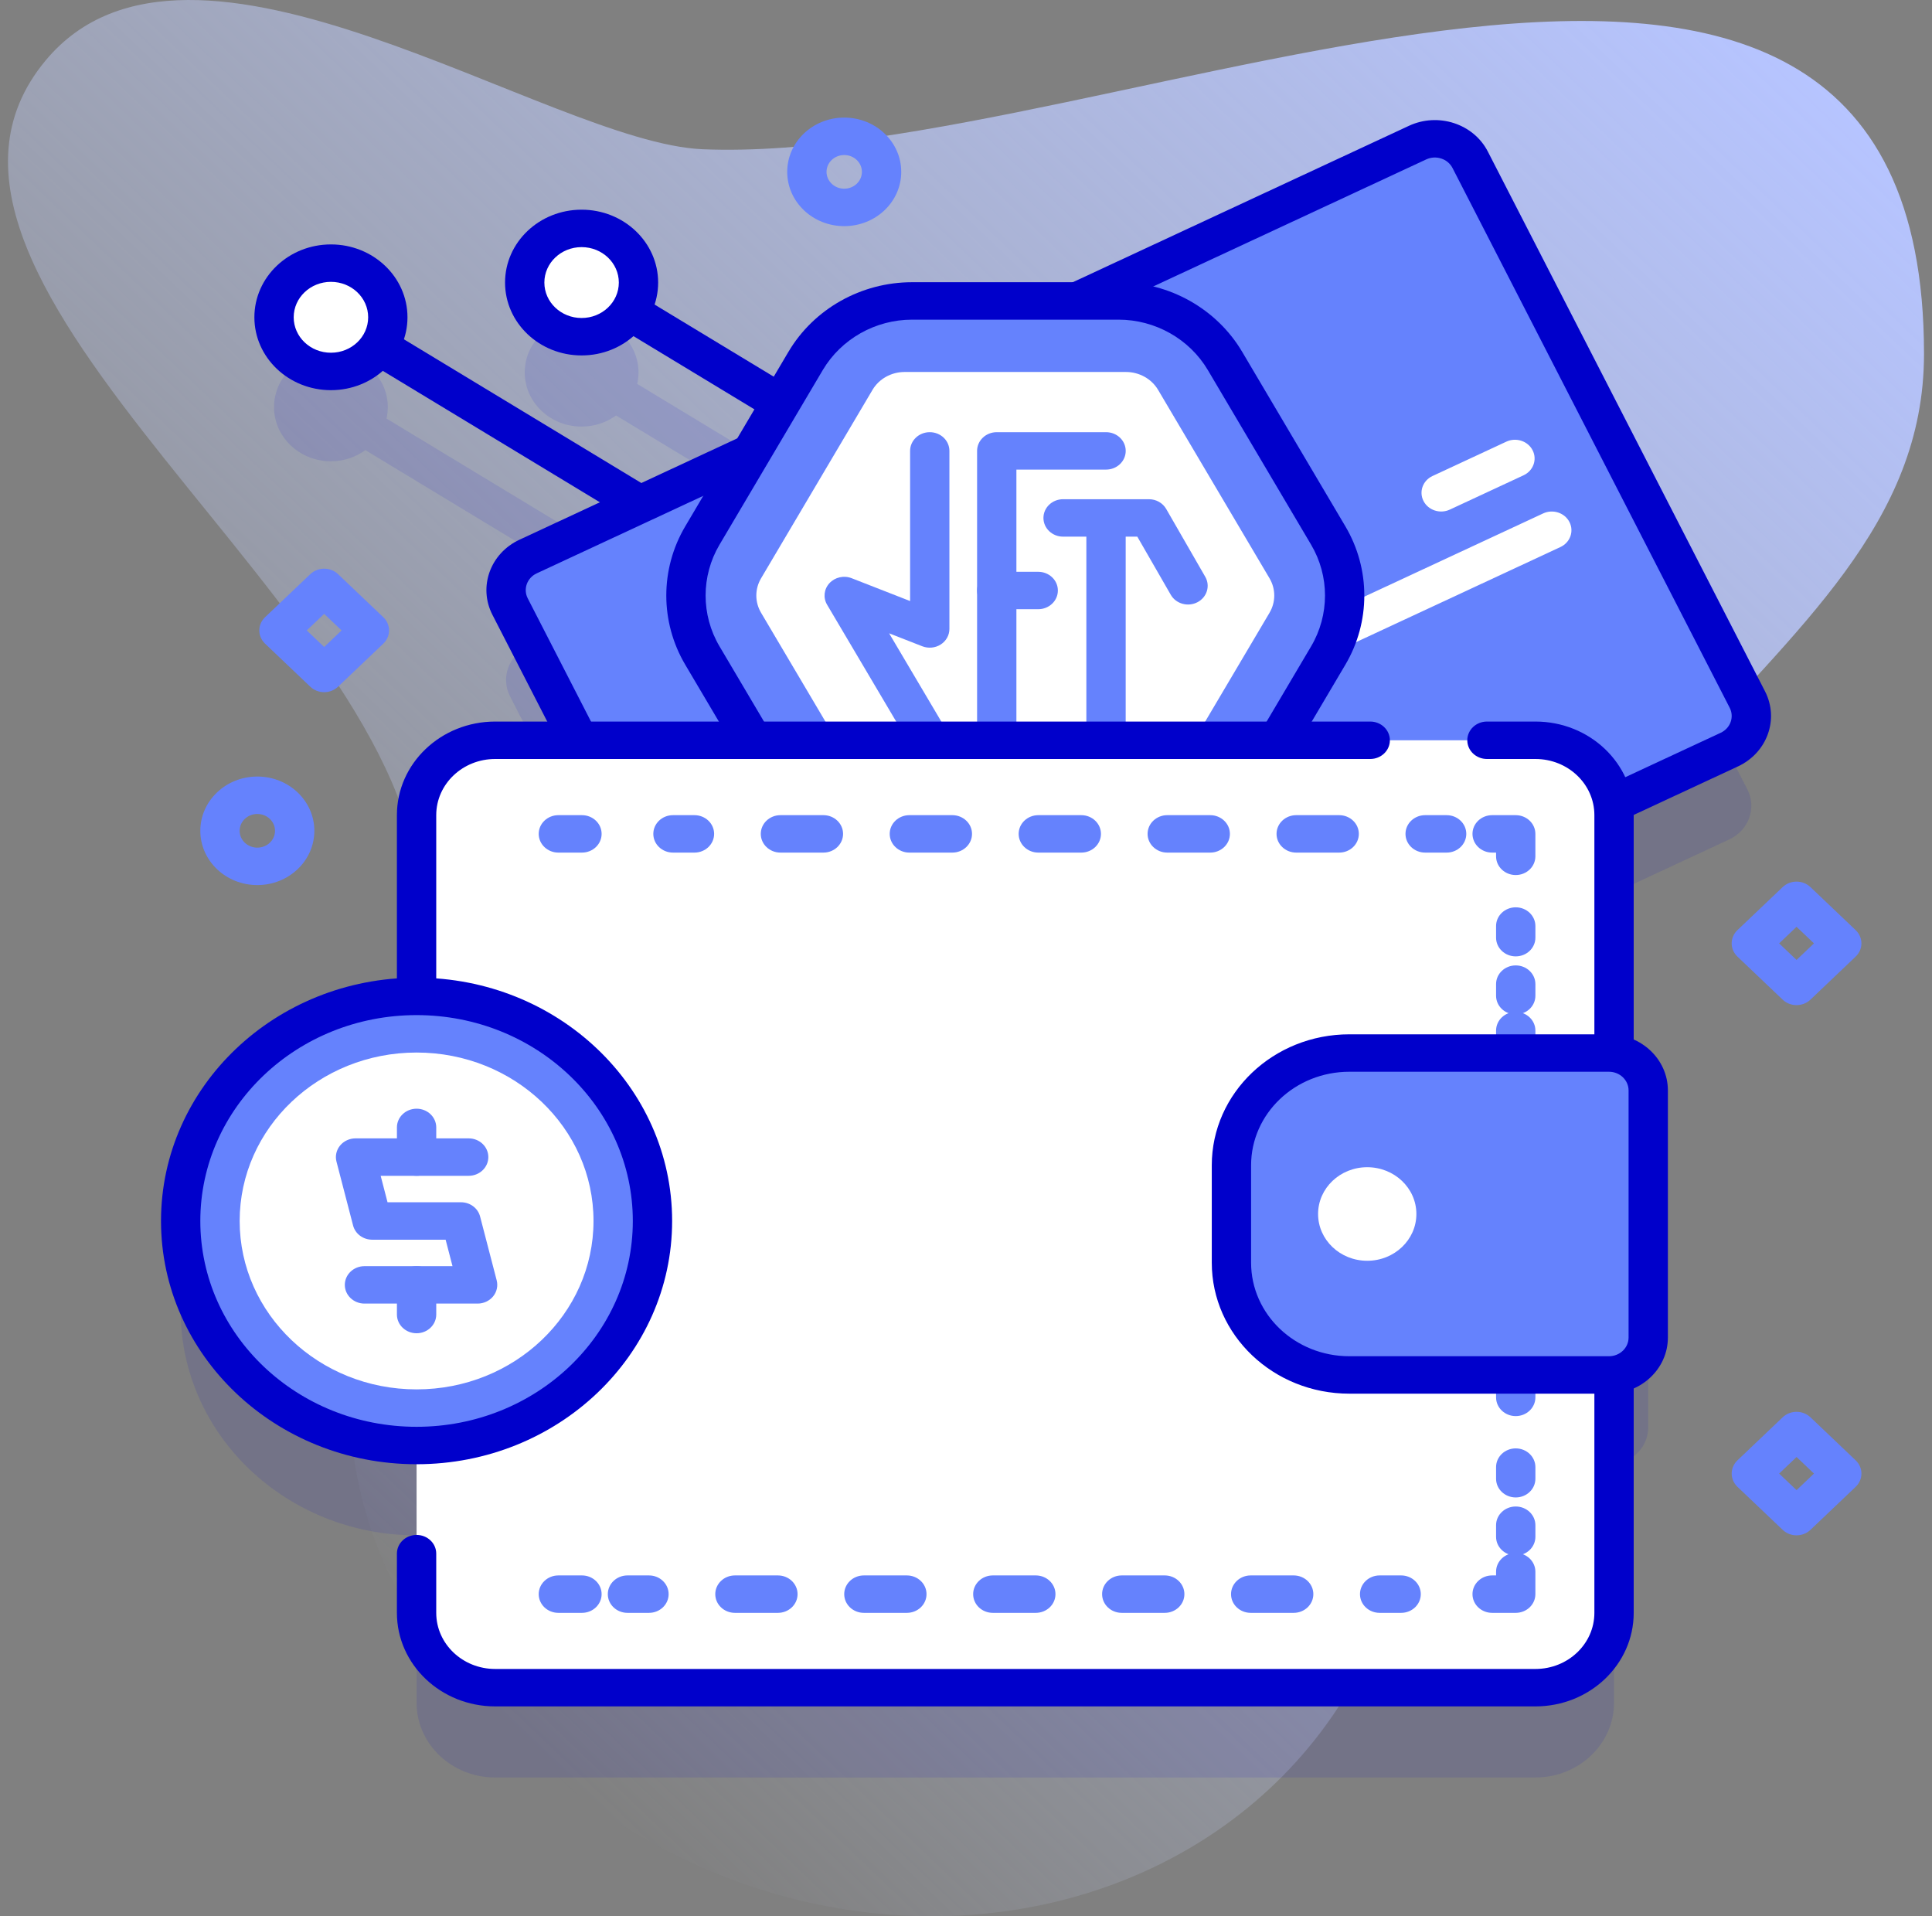
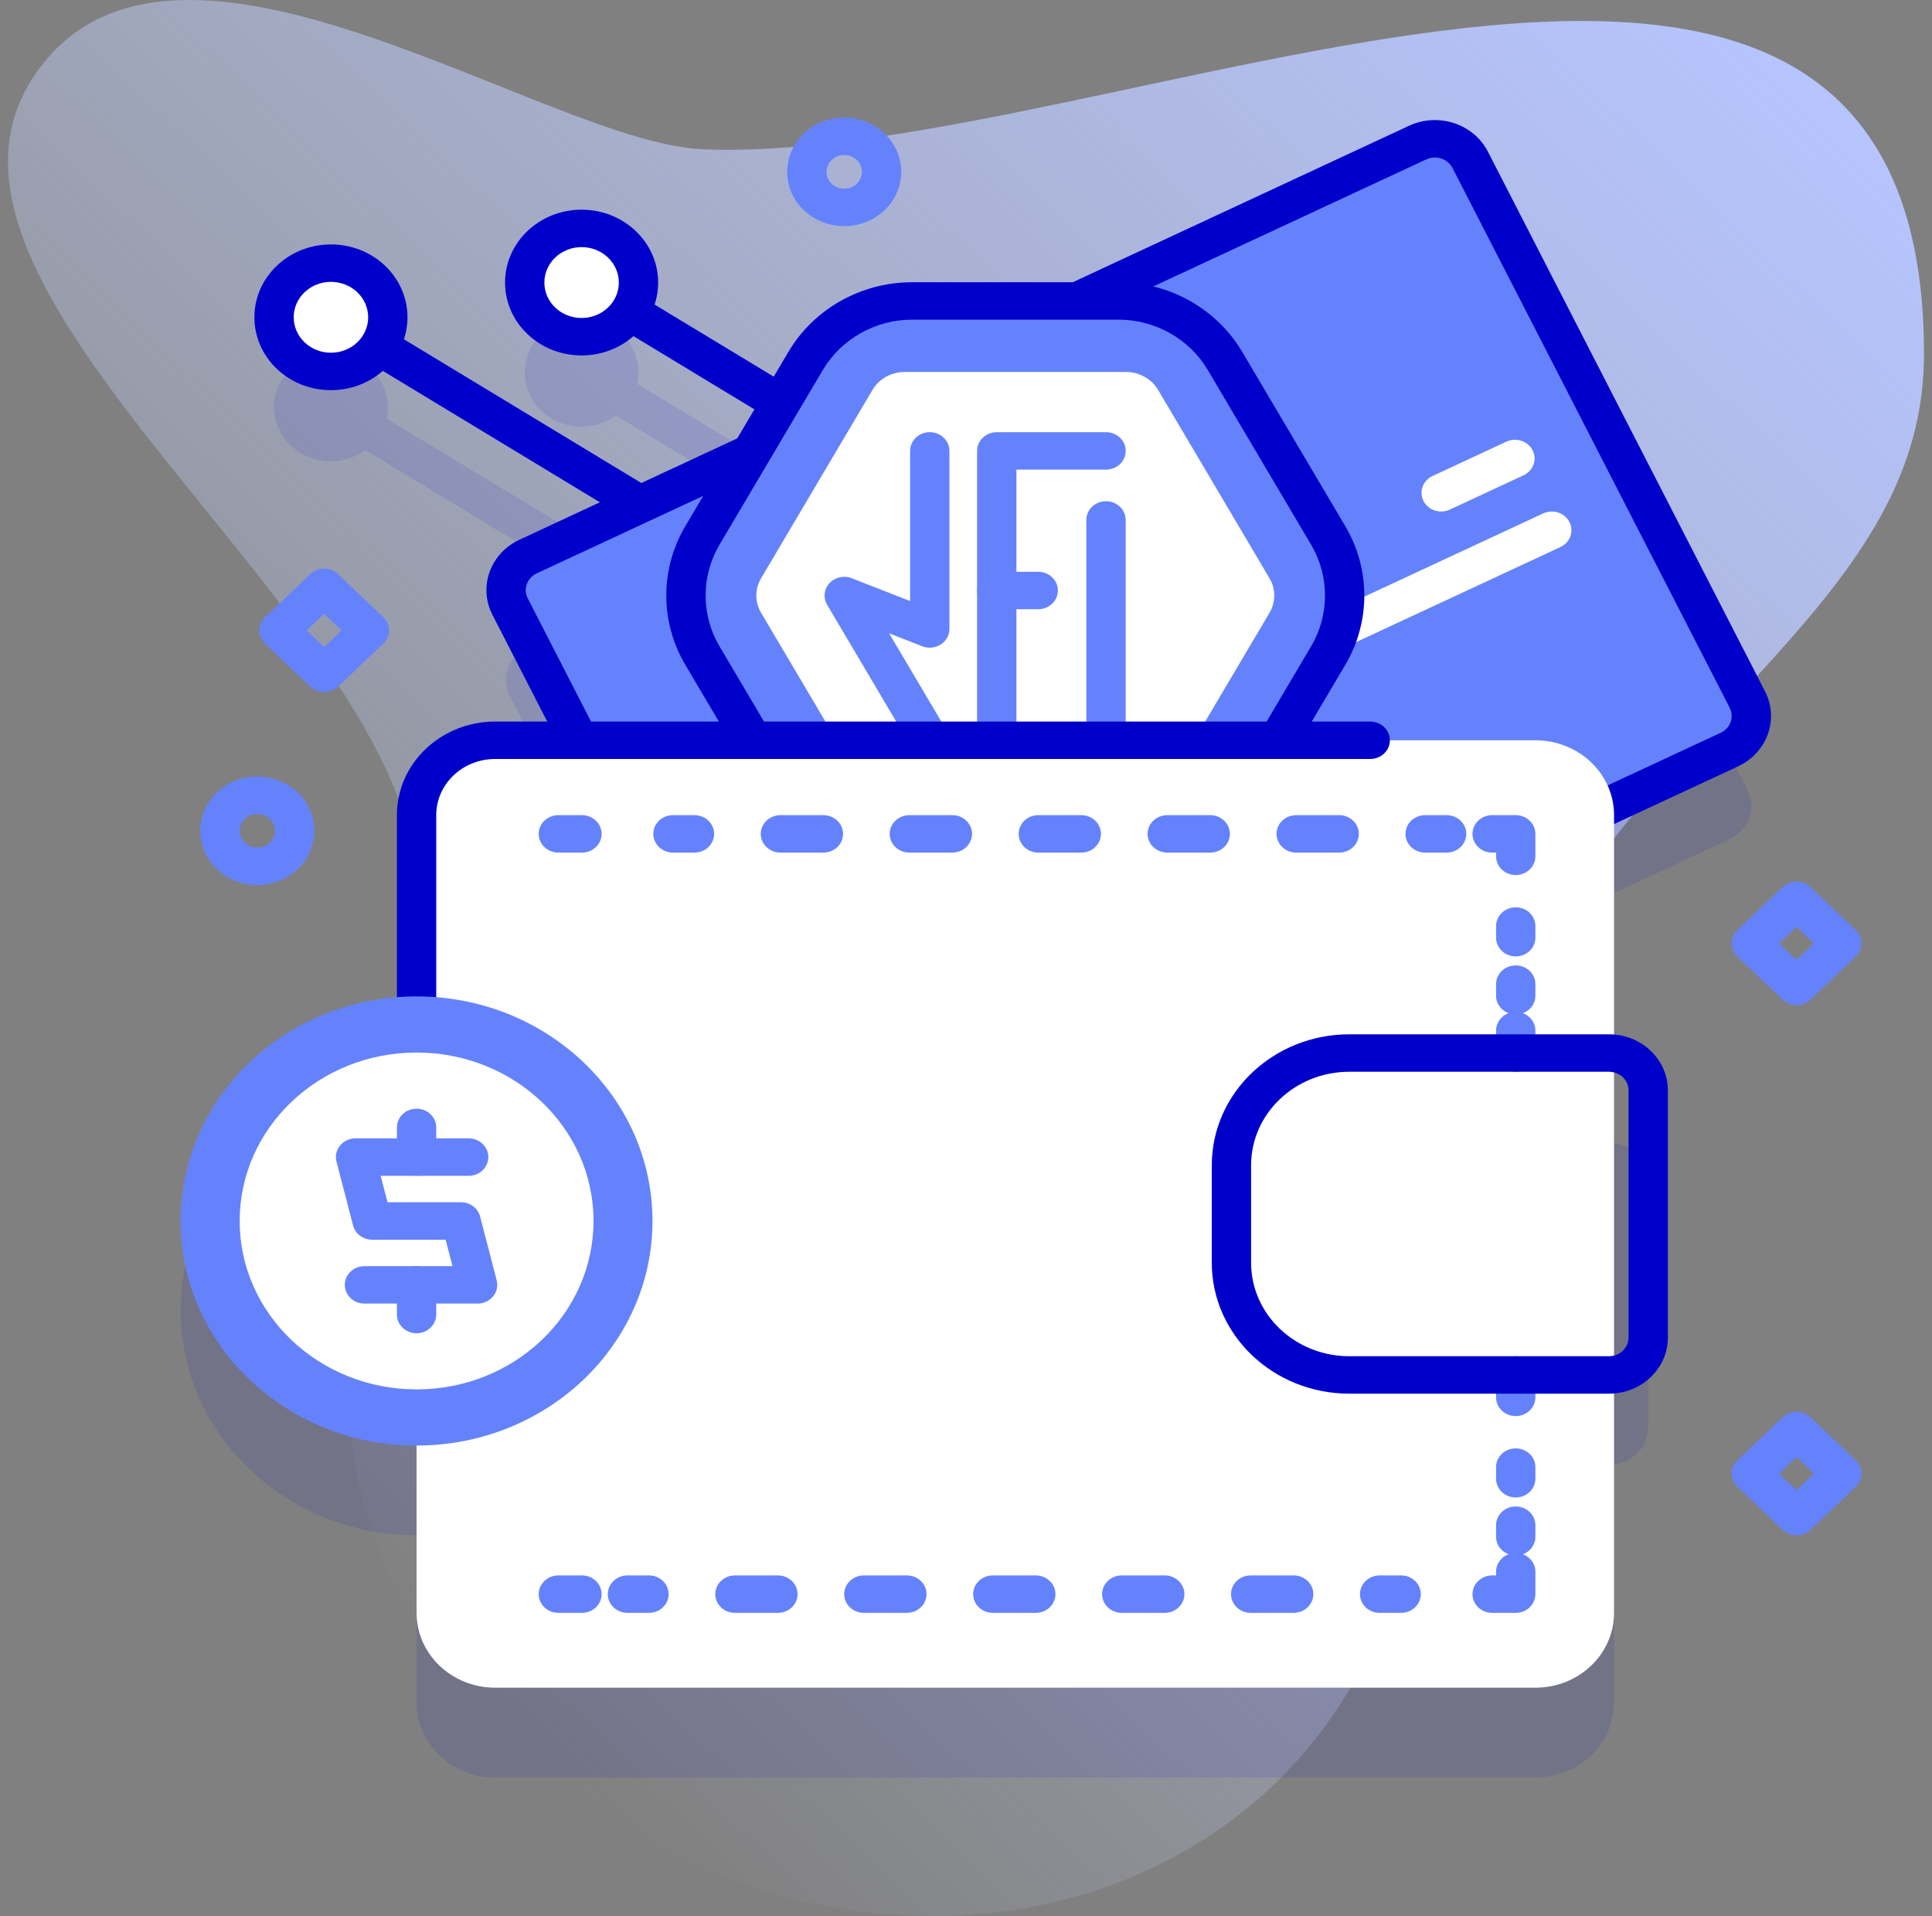
<svg xmlns="http://www.w3.org/2000/svg" width="121" height="120" viewBox="0 0 121 120" fill="none">
  <rect x="0" y="0" width="121" height="120" fill="#808080" stroke="none" />
  <path d="M120.5 22.157C120.5 -16.284 69.646 10.427 44.001 9.346C34.353 8.94 11.938 -7.105 2.863 3.779C-8.816 17.786 26.615 38.736 26.25 56.614C25.926 72.518 15.95 87.965 27.144 103.205C47.953 131.536 88.69 122.044 88.69 89.546C88.69 48.179 120.5 43.404 120.5 22.157Z" fill="url(#paint0_linear_4902_31140)" />
  <path fill-rule="evenodd" clip-rule="evenodd" d="M35.386 17.066C35.751 16.52 36.511 16.359 37.085 16.706L49.552 24.25C50.126 24.598 50.296 25.322 49.931 25.868C49.566 26.414 48.805 26.575 48.231 26.228L35.764 18.684C35.19 18.336 35.021 17.612 35.386 17.066Z" fill="#0000CB" />
  <path d="M36.425 21.086C38.393 21.086 39.988 19.567 39.988 17.694C39.988 15.821 38.393 14.303 36.425 14.303C34.458 14.303 32.862 15.821 32.862 17.694C32.862 19.567 34.458 21.086 36.425 21.086Z" fill="white" />
  <path fill-rule="evenodd" clip-rule="evenodd" d="M36.425 15.475C35.137 15.475 34.093 16.469 34.093 17.694C34.093 18.92 35.137 19.914 36.425 19.914C37.713 19.914 38.757 18.92 38.757 17.694C38.757 16.469 37.713 15.475 36.425 15.475ZM31.631 17.694C31.631 15.174 33.777 13.131 36.425 13.131C39.073 13.131 41.219 15.174 41.219 17.694C41.219 20.215 39.073 22.258 36.425 22.258C33.777 22.258 31.631 20.215 31.631 17.694Z" fill="#0000CB" />
  <path fill-rule="evenodd" clip-rule="evenodd" d="M19.685 19.239C20.049 18.693 20.81 18.532 21.384 18.879L40.746 30.598C41.32 30.945 41.489 31.669 41.124 32.216C40.759 32.762 39.998 32.923 39.425 32.576L20.063 20.857C19.489 20.51 19.32 19.785 19.685 19.239Z" fill="#0000CB" />
  <path d="M20.726 23.261C22.694 23.261 24.289 21.742 24.289 19.869C24.289 17.996 22.694 16.478 20.726 16.478C18.758 16.478 17.163 17.996 17.163 19.869C17.163 21.742 18.758 23.261 20.726 23.261Z" fill="white" />
  <path fill-rule="evenodd" clip-rule="evenodd" d="M20.726 17.65C19.438 17.65 18.394 18.643 18.394 19.869C18.394 21.095 19.438 22.089 20.726 22.089C22.014 22.089 23.058 21.095 23.058 19.869C23.058 18.643 22.014 17.65 20.726 17.65ZM15.932 19.869C15.932 17.349 18.078 15.306 20.726 15.306C23.374 15.306 25.52 17.349 25.52 19.869C25.52 22.389 23.374 24.433 20.726 24.433C18.078 24.433 15.932 22.389 15.932 19.869Z" fill="#0000CB" />
  <path opacity="0.1" d="M36.426 26.713C37.238 26.713 37.984 26.452 38.583 26.017L48.232 31.856C48.437 31.98 48.665 32.039 48.891 32.039C49.298 32.039 49.697 31.847 49.931 31.496C50.296 30.95 50.127 30.225 49.553 29.878L39.907 24.041C39.96 23.809 39.989 23.569 39.989 23.322C39.989 21.449 38.394 19.93 36.426 19.93C34.458 19.93 32.863 21.449 32.863 23.322C32.863 25.195 34.458 26.713 36.426 26.713Z" fill="#0000CB" />
  <path opacity="0.1" d="M109.435 49.431L92.075 15.631C91.478 14.468 90.004 13.986 88.782 14.554L41.189 36.699C41.093 36.511 40.946 36.344 40.748 36.223L24.207 26.212C24.259 25.98 24.288 25.741 24.288 25.494C24.288 23.621 22.693 22.103 20.725 22.103C18.758 22.103 17.162 23.621 17.162 25.494C17.162 27.367 18.757 28.886 20.725 28.886C21.538 28.886 22.284 28.624 22.883 28.188L38.789 37.815L33.076 40.474C31.854 41.042 31.348 42.446 31.945 43.609L36.245 51.981H31.014C28.294 51.981 26.089 54.08 26.089 56.669V68.021C17.929 68.021 11.315 74.317 11.315 82.084C11.315 89.85 17.929 96.146 26.089 96.146V106.623C26.089 109.212 28.294 111.31 31.014 111.31H96.161C98.881 111.31 101.086 109.212 101.086 106.623V91.703C102.294 91.553 103.227 90.572 103.227 89.382V73.91C103.227 72.719 102.294 71.738 101.086 71.588V56.669C101.086 56.425 101.06 56.188 101.022 55.954L108.304 52.566C109.526 51.997 110.032 50.594 109.435 49.431Z" fill="#0000CB" />
  <path d="M93.606 12.989L33.476 40.969L38.338 50.437L98.469 22.457L93.606 12.989Z" fill="white" />
  <path d="M108.304 46.943L52.598 72.862C51.376 73.431 49.902 72.949 49.304 71.786L31.945 37.986C31.348 36.823 31.854 35.419 33.076 34.851L88.782 8.931C90.004 8.363 91.478 8.845 92.076 10.008L109.435 43.808C110.032 44.971 109.526 46.374 108.304 46.943Z" fill="#6582FD" />
  <path fill-rule="evenodd" clip-rule="evenodd" d="M33.617 35.903L89.323 9.983C89.934 9.699 90.672 9.94 90.971 10.522L108.33 44.322C108.628 44.903 108.375 45.605 107.764 45.889L52.058 71.809C51.447 72.093 50.71 71.852 50.411 71.27L33.052 37.47C32.754 36.889 33.007 36.187 33.617 35.903ZM93.183 9.492C92.287 7.748 90.075 7.025 88.242 7.878L32.536 33.797C30.703 34.65 29.944 36.755 30.84 38.5L48.199 72.3C49.095 74.044 51.307 74.767 53.14 73.914L108.846 47.995C110.678 47.142 111.438 45.037 110.542 43.292L93.183 9.492Z" fill="#0000CB" />
  <path fill-rule="evenodd" clip-rule="evenodd" d="M95.986 28.196C96.285 28.777 96.032 29.479 95.421 29.763L90.8 31.913C90.19 32.197 89.452 31.956 89.154 31.375C88.855 30.794 89.108 30.092 89.719 29.808L94.34 27.658C94.95 27.373 95.688 27.614 95.986 28.196Z" fill="white" />
  <path fill-rule="evenodd" clip-rule="evenodd" d="M98.293 32.69C98.592 33.271 98.339 33.973 97.728 34.257L84.258 40.525C83.648 40.809 82.91 40.568 82.612 39.986C82.313 39.405 82.566 38.703 83.177 38.419L96.646 32.152C97.257 31.868 97.995 32.108 98.293 32.69Z" fill="white" />
  <path d="M57.121 55.74C54.379 55.74 51.825 54.3 50.454 51.983L43.988 41.05C42.617 38.733 42.617 35.854 43.988 33.536L50.455 22.603C51.825 20.286 54.379 18.846 57.121 18.846H70.054C72.795 18.846 75.35 20.286 76.72 22.603L83.186 33.536C84.557 35.854 84.557 38.733 83.187 41.05L76.72 51.983C75.35 54.3 72.795 55.74 70.054 55.74H57.121Z" fill="#6582FD" />
  <path fill-rule="evenodd" clip-rule="evenodd" d="M57.121 20.017C54.835 20.017 52.686 21.22 51.528 23.177L51.528 23.177L45.062 34.11C45.062 34.11 45.062 34.11 45.062 34.11C43.902 36.071 43.902 38.514 45.062 40.474C45.062 40.474 45.062 40.474 45.062 40.474L51.528 51.407L50.469 51.975L51.528 51.407C52.686 53.364 54.835 54.567 57.121 54.567H70.054C72.341 54.567 74.49 53.364 75.648 51.407L75.648 51.407L82.115 40.474C82.115 40.474 82.115 40.474 82.115 40.474C83.274 38.514 83.274 36.071 82.114 34.11M82.114 34.11L75.648 23.177C75.648 23.177 75.648 23.177 75.648 23.177C74.49 21.22 72.341 20.017 70.054 20.017H57.121M49.383 22.027C50.966 19.35 53.925 17.673 57.121 17.673H70.054C73.251 17.673 76.21 19.35 77.794 22.027L77.794 22.027L84.26 32.96L84.26 32.96C85.842 35.635 85.842 38.95 84.26 41.624L84.26 41.624L77.794 52.557C76.21 55.234 73.251 56.911 70.054 56.911H57.121C53.925 56.911 50.966 55.234 49.382 52.557L50.455 51.982L49.382 52.557L42.916 41.624L42.916 41.624C41.334 38.95 41.334 35.635 42.916 32.961L42.916 32.961L49.382 22.027C49.382 22.027 49.382 22.027 49.383 22.027Z" fill="#0000CB" />
  <path d="M70.515 23.294H56.659C55.824 23.294 55.053 23.722 54.644 24.415L47.666 36.213C47.269 36.883 47.269 37.703 47.666 38.373L54.644 50.171C55.053 50.864 55.824 51.293 56.659 51.293H70.515C71.351 51.293 72.121 50.864 72.531 50.171L79.509 38.373C79.905 37.703 79.905 36.883 79.509 36.213L72.531 24.415C72.121 23.722 71.35 23.294 70.515 23.294Z" fill="white" />
  <path fill-rule="evenodd" clip-rule="evenodd" d="M61.194 28.236C61.194 27.588 61.746 27.064 62.425 27.064H69.272C69.952 27.064 70.503 27.588 70.503 28.236C70.503 28.883 69.952 29.407 69.272 29.407H63.657V46.35C63.657 46.997 63.105 47.522 62.425 47.522C61.746 47.522 61.194 46.997 61.194 46.35V28.236Z" fill="#6582FD" />
  <path fill-rule="evenodd" clip-rule="evenodd" d="M58.23 27.064C58.91 27.064 59.461 27.588 59.461 28.236V39.387C59.461 39.777 59.257 40.142 58.916 40.36C58.575 40.578 58.142 40.619 57.762 40.471L55.685 39.659L59.303 45.775C59.636 46.339 59.426 47.054 58.834 47.371C58.241 47.689 57.491 47.489 57.157 46.925L51.8 37.868C51.543 37.433 51.603 36.891 51.95 36.517C52.298 36.143 52.855 36.019 53.34 36.209L56.999 37.639V28.236C56.999 27.588 57.55 27.064 58.23 27.064Z" fill="#6582FD" />
  <path fill-rule="evenodd" clip-rule="evenodd" d="M61.194 36.978C61.194 36.331 61.746 35.807 62.425 35.807H65.022C65.702 35.807 66.254 36.331 66.254 36.978C66.254 37.626 65.702 38.15 65.022 38.15H62.425C61.746 38.15 61.194 37.626 61.194 36.978Z" fill="#6582FD" />
  <path fill-rule="evenodd" clip-rule="evenodd" d="M69.269 31.388C69.949 31.388 70.501 31.913 70.501 32.56V46.349C70.501 46.996 69.949 47.521 69.269 47.521C68.589 47.521 68.038 46.996 68.038 46.349V32.56C68.038 31.913 68.589 31.388 69.269 31.388Z" fill="#6582FD" />
-   <path fill-rule="evenodd" clip-rule="evenodd" d="M65.35 32.434C65.35 31.787 65.901 31.262 66.581 31.262H71.959C72.408 31.262 72.822 31.496 73.038 31.871L75.485 36.121C75.811 36.689 75.593 37.401 74.997 37.712C74.4 38.023 73.652 37.815 73.325 37.247L71.229 33.606H66.581C65.901 33.606 65.35 33.081 65.35 32.434Z" fill="#6582FD" />
  <path d="M96.162 105.687H31.015C28.295 105.687 26.09 103.588 26.09 100.999V51.046C26.09 48.457 28.295 46.358 31.015 46.358H96.162C98.882 46.358 101.087 48.457 101.087 51.046V100.999C101.087 103.588 98.882 105.687 96.162 105.687Z" fill="white" />
  <path fill-rule="evenodd" clip-rule="evenodd" d="M24.858 51.045C24.858 47.809 27.614 45.185 31.014 45.185H85.816C86.496 45.185 87.047 45.71 87.047 46.357C87.047 47.005 86.496 47.529 85.816 47.529H31.014C28.974 47.529 27.321 49.103 27.321 51.045V66.895C27.321 67.542 26.77 68.067 26.09 68.067C25.41 68.067 24.858 67.542 24.858 66.895V51.045Z" fill="#0000CB" />
-   <path fill-rule="evenodd" clip-rule="evenodd" d="M91.896 46.357C91.896 45.71 92.447 45.185 93.127 45.185H96.162C99.561 45.185 102.318 47.809 102.318 51.045V100.999C102.318 104.235 99.561 106.858 96.162 106.858H31.014C27.614 106.858 24.858 104.235 24.858 100.999V97.291C24.858 96.644 25.41 96.12 26.09 96.12C26.77 96.12 27.321 96.644 27.321 97.291V100.999C27.321 102.941 28.974 104.514 31.014 104.514H96.162C98.202 104.514 99.855 102.941 99.855 100.999V51.045C99.855 49.103 98.202 47.529 96.162 47.529H93.127C92.447 47.529 91.896 47.005 91.896 46.357Z" fill="#0000CB" />
  <path fill-rule="evenodd" clip-rule="evenodd" d="M33.739 52.219C33.739 51.572 34.291 51.047 34.97 51.047H36.448C37.128 51.047 37.679 51.572 37.679 52.219C37.679 52.866 37.128 53.391 36.448 53.391H34.97C34.291 53.391 33.739 52.866 33.739 52.219Z" fill="#6582FD" />
  <path fill-rule="evenodd" clip-rule="evenodd" d="M40.917 52.219C40.917 51.572 41.468 51.047 42.148 51.047H43.494C44.174 51.047 44.725 51.572 44.725 52.219C44.725 52.866 44.174 53.391 43.494 53.391H42.148C41.468 53.391 40.917 52.866 40.917 52.219ZM47.647 52.219C47.647 51.572 48.198 51.047 48.878 51.047H51.57C52.25 51.047 52.801 51.572 52.801 52.219C52.801 52.866 52.25 53.391 51.57 53.391H48.878C48.198 53.391 47.647 52.866 47.647 52.219ZM55.722 52.219C55.722 51.572 56.273 51.047 56.953 51.047H59.645C60.325 51.047 60.877 51.572 60.877 52.219C60.877 52.866 60.325 53.391 59.645 53.391H56.953C56.273 53.391 55.722 52.866 55.722 52.219ZM63.798 52.219C63.798 51.572 64.349 51.047 65.029 51.047H67.721C68.401 51.047 68.952 51.572 68.952 52.219C68.952 52.866 68.401 53.391 67.721 53.391H65.029C64.349 53.391 63.798 52.866 63.798 52.219ZM71.873 52.219C71.873 51.572 72.425 51.047 73.105 51.047H75.796C76.476 51.047 77.028 51.572 77.028 52.219C77.028 52.866 76.476 53.391 75.796 53.391H73.105C72.425 53.391 71.873 52.866 71.873 52.219ZM79.949 52.219C79.949 51.572 80.5 51.047 81.18 51.047H83.872C84.552 51.047 85.103 51.572 85.103 52.219C85.103 52.866 84.552 53.391 83.872 53.391H81.18C80.5 53.391 79.949 52.866 79.949 52.219ZM88.025 52.219C88.025 51.572 88.576 51.047 89.256 51.047H90.602C91.282 51.047 91.833 51.572 91.833 52.219C91.833 52.866 91.282 53.391 90.602 53.391H89.256C88.576 53.391 88.025 52.866 88.025 52.219Z" fill="#6582FD" />
  <path fill-rule="evenodd" clip-rule="evenodd" d="M92.221 52.219C92.221 51.572 92.772 51.047 93.452 51.047H94.929C95.609 51.047 96.16 51.572 96.16 52.219V53.625C96.16 54.272 95.609 54.797 94.929 54.797C94.249 54.797 93.698 54.272 93.698 53.625V53.391H93.452C92.772 53.391 92.221 52.866 92.221 52.219Z" fill="#6582FD" />
  <path fill-rule="evenodd" clip-rule="evenodd" d="M94.929 56.818C95.609 56.818 96.161 57.343 96.161 57.99V58.718C96.161 59.365 95.609 59.89 94.929 59.89C94.249 59.89 93.698 59.365 93.698 58.718V57.99C93.698 57.343 94.249 56.818 94.929 56.818ZM94.929 60.456C95.609 60.456 96.161 60.98 96.161 61.628V62.355C96.161 63.002 95.609 63.527 94.929 63.527C94.249 63.527 93.698 63.002 93.698 62.355V61.628C93.698 60.98 94.249 60.456 94.929 60.456Z" fill="#6582FD" />
  <path fill-rule="evenodd" clip-rule="evenodd" d="M94.929 63.366C95.609 63.366 96.161 63.891 96.161 64.538V65.944C96.161 66.591 95.609 67.116 94.929 67.116C94.249 67.116 93.698 66.591 93.698 65.944V64.538C93.698 63.891 94.249 63.366 94.929 63.366Z" fill="#6582FD" />
  <path fill-rule="evenodd" clip-rule="evenodd" d="M94.929 84.929C95.609 84.929 96.161 85.454 96.161 86.101V87.507C96.161 88.154 95.609 88.679 94.929 88.679C94.249 88.679 93.698 88.154 93.698 87.507V86.101C93.698 85.454 94.249 84.929 94.929 84.929Z" fill="#6582FD" />
  <path fill-rule="evenodd" clip-rule="evenodd" d="M94.929 90.701C95.609 90.701 96.161 91.226 96.161 91.873V92.601C96.161 93.248 95.609 93.773 94.929 93.773C94.249 93.773 93.698 93.248 93.698 92.601V91.873C93.698 91.226 94.249 90.701 94.929 90.701ZM94.929 94.34C95.609 94.34 96.161 94.864 96.161 95.512V96.239C96.161 96.886 95.609 97.411 94.929 97.411C94.249 97.411 93.698 96.886 93.698 96.239V95.512C93.698 94.864 94.249 94.34 94.929 94.34Z" fill="#6582FD" />
  <path fill-rule="evenodd" clip-rule="evenodd" d="M94.929 97.25C95.609 97.25 96.16 97.775 96.16 98.422V99.828C96.16 100.476 95.609 101 94.929 101H93.452C92.772 101 92.221 100.476 92.221 99.828C92.221 99.181 92.772 98.656 93.452 98.656H93.698V98.422C93.698 97.775 94.249 97.25 94.929 97.25Z" fill="#6582FD" />
  <path fill-rule="evenodd" clip-rule="evenodd" d="M38.067 99.828C38.067 99.181 38.619 98.656 39.299 98.656H40.645C41.325 98.656 41.876 99.181 41.876 99.828C41.876 100.476 41.325 101 40.645 101H39.299C38.619 101 38.067 100.476 38.067 99.828ZM44.797 99.828C44.797 99.181 45.348 98.656 46.028 98.656H48.72C49.4 98.656 49.951 99.181 49.951 99.828C49.951 100.476 49.4 101 48.72 101H46.028C45.348 101 44.797 100.476 44.797 99.828ZM52.873 99.828C52.873 99.181 53.424 98.656 54.104 98.656H56.796C57.476 98.656 58.027 99.181 58.027 99.828C58.027 100.476 57.476 101 56.796 101H54.104C53.424 101 52.873 100.476 52.873 99.828ZM60.948 99.828C60.948 99.181 61.499 98.656 62.179 98.656H64.871C65.551 98.656 66.103 99.181 66.103 99.828C66.103 100.476 65.551 101 64.871 101H62.179C61.499 101 60.948 100.476 60.948 99.828ZM69.024 99.828C69.024 99.181 69.575 98.656 70.255 98.656H72.947C73.627 98.656 74.178 99.181 74.178 99.828C74.178 100.476 73.627 101 72.947 101H70.255C69.575 101 69.024 100.476 69.024 99.828ZM77.099 99.828C77.099 99.181 77.651 98.656 78.331 98.656H81.022C81.702 98.656 82.254 99.181 82.254 99.828C82.254 100.476 81.702 101 81.022 101H78.331C77.651 101 77.099 100.476 77.099 99.828ZM85.175 99.828C85.175 99.181 85.726 98.656 86.406 98.656H87.752C88.432 98.656 88.983 99.181 88.983 99.828C88.983 100.476 88.432 101 87.752 101H86.406C85.726 101 85.175 100.476 85.175 99.828Z" fill="#6582FD" />
  <path fill-rule="evenodd" clip-rule="evenodd" d="M33.739 99.828C33.739 99.181 34.291 98.656 34.97 98.656H36.448C37.128 98.656 37.679 99.181 37.679 99.828C37.679 100.476 37.128 101 36.448 101H34.97C34.291 101 33.739 100.476 33.739 99.828Z" fill="#6582FD" />
-   <path d="M100.766 86.102H84.511C80.431 86.102 77.124 82.954 77.124 79.071V72.974C77.124 69.091 80.431 65.943 84.511 65.943H100.766C102.126 65.943 103.228 66.992 103.228 68.287V83.758C103.228 85.053 102.126 86.102 100.766 86.102Z" fill="#6582FD" />
  <path fill-rule="evenodd" clip-rule="evenodd" d="M84.511 67.115C81.111 67.115 78.355 69.738 78.355 72.974V79.071C78.355 82.307 81.111 84.93 84.511 84.93H100.766C101.446 84.93 101.997 84.406 101.997 83.758V68.287C101.997 67.639 101.446 67.115 100.766 67.115H84.511ZM75.893 72.974C75.893 68.444 79.751 64.771 84.511 64.771H100.766C102.806 64.771 104.459 66.345 104.459 68.287V83.758C104.459 85.7 102.806 87.274 100.766 87.274H84.511C79.751 87.274 75.893 83.602 75.893 79.071V72.974Z" fill="#0000CB" />
  <path d="M85.629 78.952C87.329 78.952 88.707 77.641 88.707 76.022C88.707 74.404 87.329 73.093 85.629 73.093C83.929 73.093 82.551 74.404 82.551 76.022C82.551 77.641 83.929 78.952 85.629 78.952Z" fill="white" />
  <path d="M26.09 90.522C34.249 90.522 40.864 84.226 40.864 76.459C40.864 68.693 34.249 62.397 26.09 62.397C17.93 62.397 11.315 68.693 11.315 76.459C11.315 84.226 17.93 90.522 26.09 90.522Z" fill="#6582FD" />
  <path d="M26.09 87.006C32.21 87.006 37.171 82.284 37.171 76.459C37.171 70.634 32.21 65.912 26.09 65.912C19.971 65.912 15.01 70.634 15.01 76.459C15.01 82.284 19.971 87.006 26.09 87.006Z" fill="white" />
-   <path fill-rule="evenodd" clip-rule="evenodd" d="M26.09 63.568C18.61 63.568 12.546 69.339 12.546 76.459C12.546 83.578 18.61 89.349 26.09 89.349C33.569 89.349 39.633 83.578 39.633 76.459C39.633 69.339 33.569 63.568 26.09 63.568ZM10.084 76.459C10.084 68.045 17.25 61.224 26.09 61.224C34.929 61.224 42.095 68.045 42.095 76.459C42.095 84.872 34.929 91.693 26.09 91.693C17.25 91.693 10.084 84.872 10.084 76.459Z" fill="#0000CB" />
  <path fill-rule="evenodd" clip-rule="evenodd" d="M21.299 71.736C21.532 71.453 21.89 71.287 22.268 71.287H29.353C30.033 71.287 30.584 71.811 30.584 72.459C30.584 73.106 30.033 73.631 29.353 73.631H23.841L24.271 75.288H28.873C29.439 75.288 29.932 75.656 30.068 76.179L31.108 80.18C31.198 80.53 31.115 80.9 30.882 81.184C30.648 81.467 30.291 81.633 29.912 81.633H22.828C22.148 81.633 21.596 81.108 21.596 80.461C21.596 79.814 22.148 79.289 22.828 79.289H28.34L27.909 77.632H23.308C22.741 77.632 22.248 77.264 22.113 76.741L21.073 72.74C20.982 72.39 21.066 72.02 21.299 71.736Z" fill="#6582FD" />
  <path fill-rule="evenodd" clip-rule="evenodd" d="M26.091 79.289C26.77 79.289 27.322 79.814 27.322 80.461V82.319C27.322 82.966 26.77 83.491 26.091 83.491C25.411 83.491 24.859 82.966 24.859 82.319V80.461C24.859 79.814 25.411 79.289 26.091 79.289Z" fill="#6582FD" />
  <path fill-rule="evenodd" clip-rule="evenodd" d="M26.091 69.429C26.77 69.429 27.322 69.953 27.322 70.601V72.459C27.322 73.106 26.77 73.631 26.091 73.631C25.411 73.631 24.859 73.106 24.859 72.459V70.601C24.859 69.953 25.411 69.429 26.091 69.429Z" fill="#6582FD" />
  <path fill-rule="evenodd" clip-rule="evenodd" d="M52.873 9.708C52.261 9.708 51.765 10.18 51.765 10.763C51.765 11.345 52.261 11.817 52.873 11.817C53.485 11.817 53.981 11.345 53.981 10.763C53.981 10.18 53.485 9.708 52.873 9.708ZM49.303 10.763C49.303 8.886 50.901 7.364 52.873 7.364C54.845 7.364 56.444 8.886 56.444 10.763C56.444 12.64 54.845 14.161 52.873 14.161C50.901 14.161 49.303 12.64 49.303 10.763Z" fill="#6582FD" />
  <path fill-rule="evenodd" clip-rule="evenodd" d="M16.116 50.972C15.504 50.972 15.008 51.444 15.008 52.027C15.008 52.609 15.504 53.081 16.116 53.081C16.728 53.081 17.224 52.609 17.224 52.027C17.224 51.444 16.728 50.972 16.116 50.972ZM12.546 52.027C12.546 50.15 14.144 48.628 16.116 48.628C18.088 48.628 19.687 50.15 19.687 52.027C19.687 53.904 18.088 55.425 16.116 55.425C14.144 55.425 12.546 53.904 12.546 52.027Z" fill="#6582FD" />
  <path fill-rule="evenodd" clip-rule="evenodd" d="M19.432 35.955C19.913 35.497 20.692 35.497 21.173 35.955L24.005 38.65C24.486 39.108 24.486 39.849 24.005 40.307L21.173 43.002C20.692 43.46 19.913 43.46 19.432 43.002L16.601 40.307C16.12 39.849 16.12 39.108 16.601 38.65L19.432 35.955ZM20.303 38.441L19.212 39.478L20.303 40.516L21.393 39.478L20.303 38.441Z" fill="#6582FD" />
  <path fill-rule="evenodd" clip-rule="evenodd" d="M111.646 55.552C112.127 55.094 112.906 55.094 113.387 55.552L116.219 58.247C116.7 58.705 116.7 59.447 116.219 59.904L113.387 62.6C112.906 63.057 112.127 63.057 111.646 62.6L108.814 59.904C108.334 59.447 108.334 58.705 108.814 58.247L111.646 55.552ZM112.517 58.038L111.426 59.076L112.517 60.114L113.607 59.076L112.517 58.038Z" fill="#6582FD" />
  <path fill-rule="evenodd" clip-rule="evenodd" d="M111.647 88.754C112.128 88.297 112.907 88.297 113.388 88.754L116.22 91.45C116.701 91.907 116.701 92.649 116.22 93.107L113.388 95.802C112.907 96.26 112.128 96.26 111.647 95.802L108.815 93.107C108.335 92.649 108.335 91.907 108.815 91.45L111.647 88.754ZM112.518 91.24L111.427 92.278L112.518 93.316L113.608 92.278L112.518 91.24Z" fill="#6582FD" />
  <defs>
    <linearGradient id="paint0_linear_4902_31140" x1="9.818" y1="87.707" x2="100.538" y2="-7.605" gradientUnits="userSpaceOnUse">
      <stop stop-color="#D1DDFF" stop-opacity="0" />
      <stop offset="1" stop-color="#B6C4FF" />
    </linearGradient>
  </defs>
</svg>